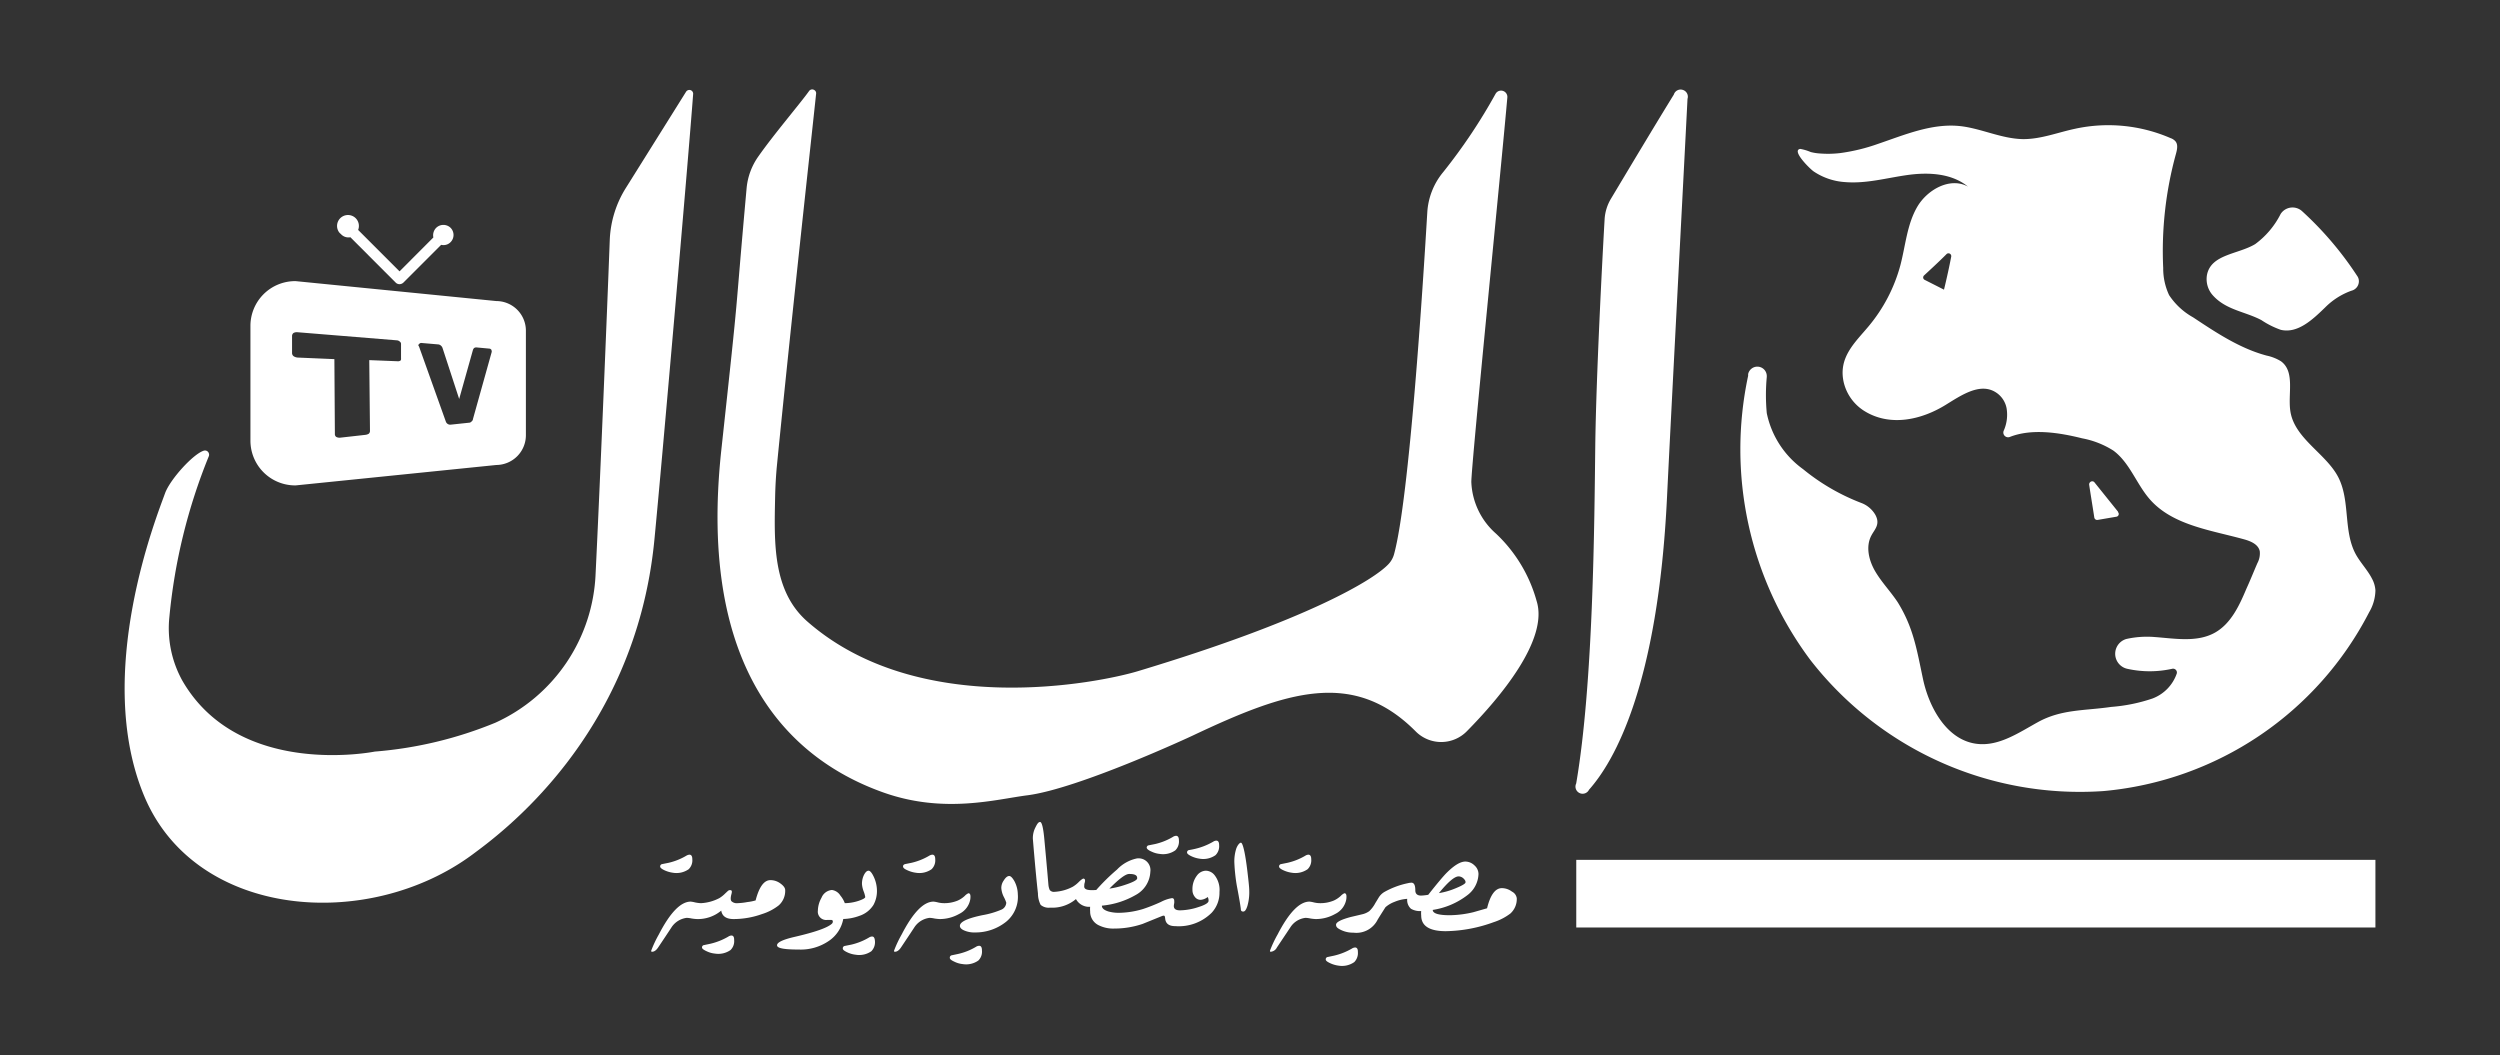
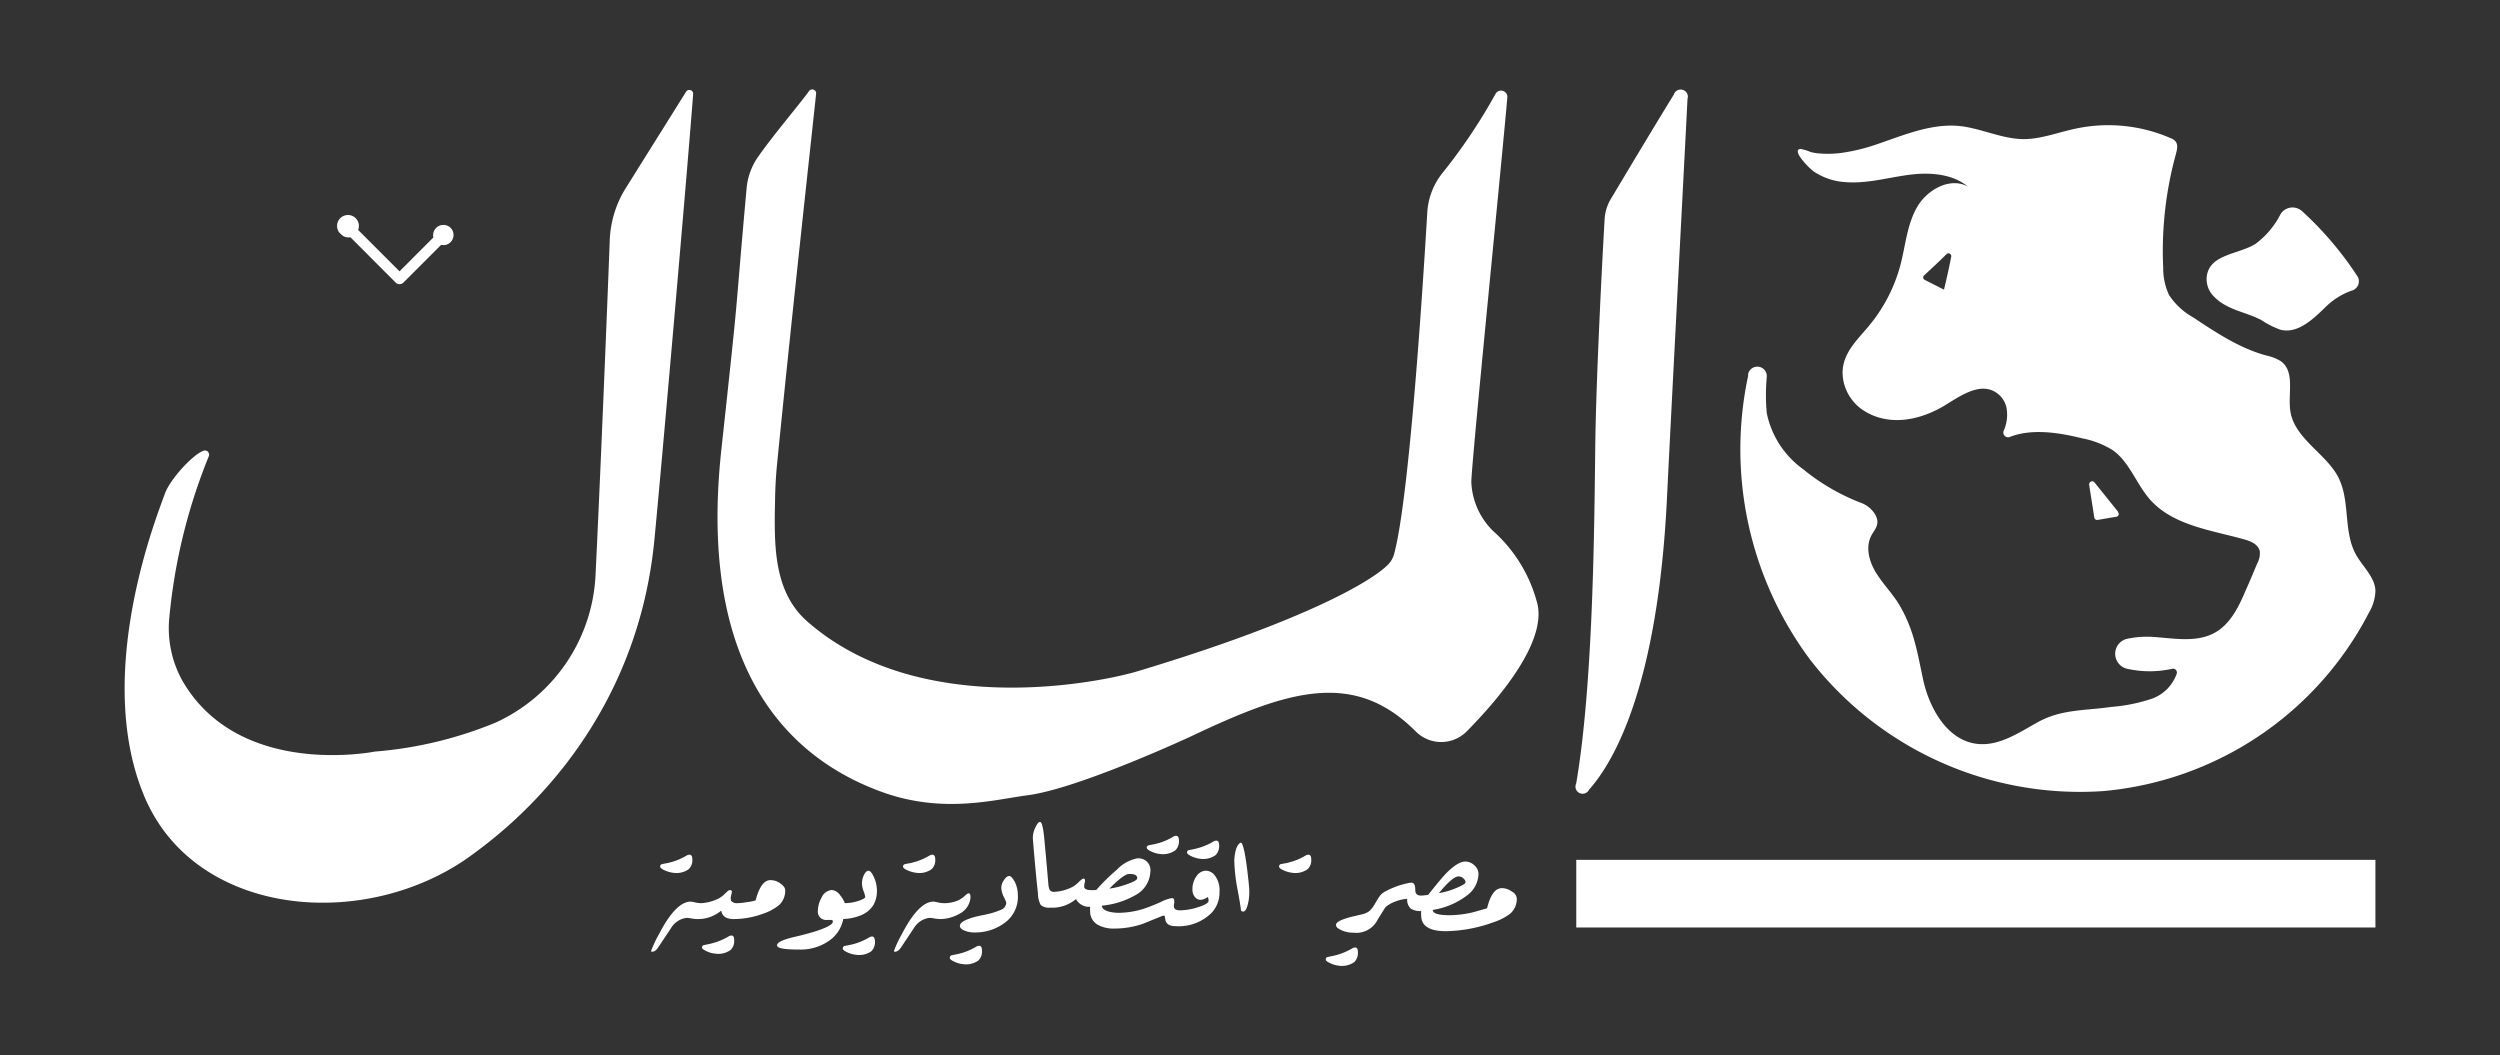
<svg xmlns="http://www.w3.org/2000/svg" id="Layer_1" data-name="Layer 1" viewBox="0 0 352.59 148.85">
  <rect x="0" y="0" width="352.59" height="148.85" fill="#333333" stroke="none" />
  <defs>
    <style>.cls-1{fill:#fff;}</style>
  </defs>
  <title>Almal Tv-01-White</title>
  <path class="cls-1" d="M110.74,125.55c0-.31-.22-.62-.66-.94a2.36,2.36,0,0,0-1.42-.48c-.92,0-1.61,1-2.09,2.86a6.51,6.51,0,0,1-1.15.23,9.26,9.26,0,0,1-1.38.16h0a1.1,1.1,0,0,1-.88-.28c-.13-.16-.14-.49,0-1s0-.56-.22-.56-.3.15-.64.45a4.3,4.3,0,0,1-.85.68,6.3,6.3,0,0,1-2.58.71h0a4.82,4.82,0,0,1-.85-.11,4.21,4.21,0,0,0-.6-.11c-1.41,0-2.91,1.55-4.5,4.63a16.07,16.07,0,0,0-1.08,2.3c0,.09,0,.14.13.14.3,0,.58-.2.85-.6.63-.94,1.25-1.87,1.86-2.8a3,3,0,0,1,2.17-1.38,4.08,4.08,0,0,1,.69.09,6.36,6.36,0,0,0,.75.08h0a5.11,5.11,0,0,0,3.43-1.19c.13.79.71,1.19,1.74,1.19h0a11.86,11.86,0,0,0,4-.7,7.34,7.34,0,0,0,2.37-1.23A2.73,2.73,0,0,0,110.74,125.55Z" />
  <path class="cls-1" d="M93.83,122.79a4.1,4.1,0,0,0,1.09.3,3,3,0,0,0,2.21-.5,1.74,1.74,0,0,0,.51-1.42c0-.42-.14-.63-.41-.63a1,1,0,0,0-.44.15,8.79,8.79,0,0,1-2.51,1l-.9.18a.33.33,0,0,0-.27.38h0C93.14,122.41,93.38,122.6,93.83,122.79Z" />
  <path class="cls-1" d="M103.15,131.94a.87.87,0,0,0-.44.16,9.09,9.09,0,0,1-2.51,1l-.9.19a.32.32,0,0,0-.29.35s0,0,0,0c0,.17.28.36.74.56a3.39,3.39,0,0,0,1.08.29,3,3,0,0,0,2.2-.5,1.74,1.74,0,0,0,.51-1.42C103.55,132.15,103.42,131.94,103.15,131.94Z" />
  <path class="cls-1" d="M122.5,122.8c-.22,0-.42.18-.62.54a2.8,2.8,0,0,0-.31,1.36,3.82,3.82,0,0,0,.23,1,3.75,3.75,0,0,1,.23.81q0,.22-.93.54a6.49,6.49,0,0,1-1.95.33h0a3.78,3.78,0,0,0-.63-1.08,1.66,1.66,0,0,0-1.19-.78,1.74,1.74,0,0,0-1.47,1.1,3.82,3.82,0,0,0-.51,1.81,1.17,1.17,0,0,0,1,1.31.86.86,0,0,0,.32,0h.39c.27,0,.4,0,.4.26a.43.43,0,0,1-.16.3c-.65.57-2.38,1.17-5.18,1.82-1.69.39-2.53.78-2.53,1.2s1,.6,3.09.6a7,7,0,0,0,4.25-1.24,4.77,4.77,0,0,0,2-3.07,7,7,0,0,0,2.27-.44,3.7,3.7,0,0,0,2-1.56,4.1,4.1,0,0,0,.48-2.09,4.69,4.69,0,0,0-.39-1.73C123,123.13,122.72,122.8,122.5,122.8Z" />
  <path class="cls-1" d="M135.27,128.9a2.83,2.83,0,0,0,1.58-2.1c.06-.55,0-.82-.28-.82a1.72,1.72,0,0,0-.49.36,3.58,3.58,0,0,1-1,.67,4.91,4.91,0,0,1-1.93.37h0a3.72,3.72,0,0,1-.88-.11,4.21,4.21,0,0,0-.6-.11c-1.41,0-2.91,1.55-4.5,4.63a16.07,16.07,0,0,0-1.08,2.3c0,.09,0,.14.13.14.3,0,.58-.2.85-.6.63-.94,1.25-1.87,1.86-2.8a3,3,0,0,1,2.17-1.38,3.84,3.84,0,0,1,.68.09,6.53,6.53,0,0,0,.76.08h0A5.54,5.54,0,0,0,135.27,128.9Z" />
  <path class="cls-1" d="M123,132.08a.89.89,0,0,0-.45.15,8.73,8.73,0,0,1-2.5,1l-.9.18a.33.33,0,0,0-.28.39h0c0,.17.28.36.73.56a3.68,3.68,0,0,0,1.08.29,3,3,0,0,0,2.21-.49,1.81,1.81,0,0,0,.51-1.43C123.37,132.29,123.24,132.08,123,132.08Z" />
  <path class="cls-1" d="M128.09,122.79a4.1,4.1,0,0,0,1.09.3,3,3,0,0,0,2.21-.5,1.74,1.74,0,0,0,.51-1.42c0-.42-.14-.63-.41-.63a1,1,0,0,0-.44.15,8.79,8.79,0,0,1-2.51,1l-.9.18c-.21.07-.31.2-.27.39S127.64,122.6,128.09,122.79Z" />
  <path class="cls-1" d="M142.33,123.55c-.25,0-.51.22-.76.62a1.84,1.84,0,0,0-.35,1.06,3.25,3.25,0,0,0,.35,1.26,4.93,4.93,0,0,1,.35.82,1.13,1.13,0,0,1-.73,1,11.92,11.92,0,0,1-2.62.76c-2.12.44-3.19.94-3.19,1.51,0,.28.24.51.71.69a3.55,3.55,0,0,0,1.44.24A6.92,6.92,0,0,0,141.9,130a4.53,4.53,0,0,0,1.65-3.87,4.1,4.1,0,0,0-.48-1.85C142.79,123.79,142.54,123.54,142.33,123.55Z" />
  <path class="cls-1" d="M138.09,133.39a.89.89,0,0,0-.45.15,8.51,8.51,0,0,1-2.51,1l-.9.19a.33.33,0,0,0-.27.38h0c0,.18.27.36.72.56a3.41,3.41,0,0,0,1.08.3,3,3,0,0,0,2.22-.5,1.74,1.74,0,0,0,.51-1.42C138.49,133.6,138.36,133.39,138.09,133.39Z" />
  <path class="cls-1" d="M162.46,120.13a3.41,3.41,0,0,0,1.08.3,3,3,0,0,0,2.22-.5,1.74,1.74,0,0,0,.51-1.42c0-.42-.14-.63-.41-.63a.91.91,0,0,0-.45.16,8.73,8.73,0,0,1-2.5,1l-.9.18a.32.32,0,0,0-.28.36v0C161.77,119.75,162,119.94,162.46,120.13Z" />
  <path class="cls-1" d="M168.14,120.81a4,4,0,0,0,1.08.3,3,3,0,0,0,2.21-.5,1.77,1.77,0,0,0,.51-1.42c0-.42-.13-.63-.4-.63a.86.86,0,0,0-.44.15,9.09,9.09,0,0,1-2.51,1q-.45.11-.9.18a.33.33,0,0,0-.27.38v0C167.45,120.43,167.69,120.61,168.14,120.81Z" />
  <path class="cls-1" d="M171.29,123.42a1.61,1.61,0,0,0-1.23-.62,1.63,1.63,0,0,0-1.26.7,3.11,3.11,0,0,0-.62,2,1.52,1.52,0,0,0,.34,1,1,1,0,0,0,.81.41,1.84,1.84,0,0,0,1-.4,1,1,0,0,1,.12.54c0,.28-.47.58-1.43.88a8.58,8.58,0,0,1-2.61.46c-.58,0-.86-.21-.86-.62a2.57,2.57,0,0,1,.06-.4,1.5,1.5,0,0,0,0-.3c0-.26-.11-.4-.32-.4a5.09,5.09,0,0,0-1.55.53,24.92,24.92,0,0,1-2.52,1,12.18,12.18,0,0,1-3.5.54h0a5.56,5.56,0,0,1-1.4-.19c-.63-.2-.93-.47-.91-.82a11.66,11.66,0,0,0,4.77-1.51,3.91,3.91,0,0,0,2.06-3.27,1.66,1.66,0,0,0-1.43-1.88,1.85,1.85,0,0,0-.47,0,5.38,5.38,0,0,0-2.8,1.57,28.46,28.46,0,0,0-2.93,2.88c-1,.07-1.6,0-1.69-.4a.67.67,0,0,1,0-.2,1.35,1.35,0,0,1,.05-.39,1,1,0,0,0,.06-.35.25.25,0,0,0-.21-.27c-.1,0-.31.13-.64.45a4.34,4.34,0,0,1-.86.69,6.18,6.18,0,0,1-2.59.73.74.74,0,0,1-.68-.26,2.4,2.4,0,0,1-.19-.79c-.22-2.62-.42-4.74-.57-6.36s-.35-2.44-.6-2.44-.42.28-.69.83a3.29,3.29,0,0,0-.33,1.54q.39,4.73.72,7.73a3.51,3.51,0,0,0,.38,1.59,1.73,1.73,0,0,0,1.33.39h0a5.17,5.17,0,0,0,3.65-1.21,2.09,2.09,0,0,0,2,1.09,3.31,3.31,0,0,0,0,.63,2.13,2.13,0,0,0,1.26,2,4.56,4.56,0,0,0,2.15.44h0a12.38,12.38,0,0,0,4-.66l2.66-1.08c.2-.08.32-.1.39-.06s.1.17.12.38c.07.73.54,1.08,1.44,1.08h0a6.58,6.58,0,0,0,5.12-1.89,4.14,4.14,0,0,0,1.1-2.92A3.37,3.37,0,0,0,171.29,123.42Zm-12-.16c.73,0,1.09.18,1.09.55v.11c-.07.22-.59.5-1.57.83a12.61,12.61,0,0,1-2.35.58c1.32-1.33,2.27-2.07,2.79-2.07Z" />
-   <path class="cls-1" d="M188.31,128.9a2.83,2.83,0,0,0,1.57-2.1c.06-.55,0-.82-.28-.82a1.72,1.72,0,0,0-.49.36,3.58,3.58,0,0,1-1,.67,4.91,4.91,0,0,1-1.93.37h0a3.8,3.8,0,0,1-.89-.11,4.21,4.21,0,0,0-.6-.11c-1.41,0-2.91,1.55-4.5,4.63a16.07,16.07,0,0,0-1.08,2.3c0,.09,0,.14.13.14a1.07,1.07,0,0,0,.85-.6l1.87-2.8a2.92,2.92,0,0,1,2.17-1.38,3.84,3.84,0,0,1,.68.09,6.36,6.36,0,0,0,.75.08h0A5.54,5.54,0,0,0,188.31,128.9Z" />
  <path class="cls-1" d="M181.12,122.79a4.1,4.1,0,0,0,1.09.3,3,3,0,0,0,2.21-.5,1.74,1.74,0,0,0,.51-1.42c0-.42-.14-.63-.41-.63a.86.86,0,0,0-.43.15,8.73,8.73,0,0,1-2.52,1l-.9.18a.33.33,0,0,0-.27.38h0C180.43,122.42,180.67,122.6,181.12,122.79Z" />
  <path class="cls-1" d="M175,128.2q0,.38.36.36c.22,0,.41-.27.58-.83a7,7,0,0,0,.25-2.09c0-.49-.1-1.37-.25-2.65s-.3-2.23-.43-2.84c-.18-.87-.35-1.3-.5-1.3s-.46.29-.66.86a5.89,5.89,0,0,0-.26,2,25.7,25.7,0,0,0,.36,3.28C174.84,127,175,128.12,175,128.2Z" />
  <path class="cls-1" d="M191.12,133.63a.89.89,0,0,0-.45.15,9.09,9.09,0,0,1-2.51,1l-.9.19a.32.32,0,0,0-.28.36v0c0,.18.27.36.72.56a4,4,0,0,0,1.08.3,3,3,0,0,0,2.22-.5,1.81,1.81,0,0,0,.51-1.43C191.52,133.84,191.38,133.63,191.12,133.63Z" />
  <path class="cls-1" d="M213.24,125.75a2.37,2.37,0,0,0-1.42-.49c-.93,0-1.63.95-2.09,2.84l-1.92.55a15,15,0,0,1-3.33.43h0c-1.6,0-2.41-.25-2.41-.75a10.64,10.64,0,0,0,4.87-2.07,3.87,3.87,0,0,0,1.58-3,1.64,1.64,0,0,0-.57-1.21,1.86,1.86,0,0,0-1.28-.54c-.72,0-1.63.56-2.74,1.69-.43.45-1.27,1.44-2.5,3a8.27,8.27,0,0,1-1,.11c-.54,0-.82-.25-.82-.74,0-.73-.18-1.08-.55-1.08a2.52,2.52,0,0,0-.54.08,11.5,11.5,0,0,0-3.29,1.24,2.34,2.34,0,0,0-.76.74l-.5.82a4.33,4.33,0,0,1-.86,1.14,2.81,2.81,0,0,1-1,.44l-1.61.38c-1.38.37-2.07.73-2.07,1.09s.25.52.74.76a3.89,3.89,0,0,0,1.71.36,3.35,3.35,0,0,0,3.43-1.86c.5-.81.87-1.38,1.09-1.73a4.11,4.11,0,0,1,1.29-.76,5.51,5.51,0,0,1,1.78-.42,1.64,1.64,0,0,0,.53,1.4,2.51,2.51,0,0,0,1.44.32,3.21,3.21,0,0,0,0,.62q0,2.22,3.48,2.22h0a20.44,20.44,0,0,0,6.74-1.27,7.87,7.87,0,0,0,2.37-1.23,2.76,2.76,0,0,0,.89-2.14A1.23,1.23,0,0,0,213.24,125.75Zm-7.51-2.15a1.06,1.06,0,0,1,.7.32c.22.22.3.41.25.57s-.52.44-1.41.8a10,10,0,0,1-2.33.67c1.29-1.58,2.21-2.36,2.79-2.36Z" />
  <path class="cls-1" d="M92.29,76.17C89.57,104.15,70,118,66.66,120.5c-14.78,10.94-39.07,9.06-46.31-8.2s1.87-39.75,2.93-42.74c.74-2,4-5.56,5.47-6a.57.57,0,0,1,.71.39.59.59,0,0,1,0,.37A80,80,0,0,0,23.89,87a15.24,15.24,0,0,0,1.83,9c8,13.87,27.14,10,27.14,10a56.33,56.33,0,0,0,17-4.07A24.14,24.14,0,0,0,84,80.94c.6-12.2,1.6-36.41,2-47.12a14.9,14.9,0,0,1,2.28-7.33l8.48-13.55a.55.55,0,0,1,.74-.18.54.54,0,0,1,.26.49C97,23.4,93.33,65.47,92.29,76.17Z" />
  <path class="cls-1" d="M235.11,70.13c-1.28,26.63-7.48,37.3-11,41.25a1,1,0,1,1-1.81-.88h0c2.43-14.18,2.56-36.76,2.69-47.61.12-9.65,1-26.49,1.32-32a6.34,6.34,0,0,1,.88-2.84c4-6.69,7-11.67,8.88-14.71a1,1,0,0,1,1.27-.66,1,1,0,0,1,.66,1.26h0C237.42,25.42,235.69,58.14,235.11,70.13Z" />
  <path class="cls-1" d="M206.91,103.1a5.07,5.07,0,0,1-7.18.12l0,0c-8.82-8.93-18.31-5.72-31.51.52-.43.21-16.11,7.48-23.28,8.42-4.46.56-11.71,2.64-20.26-.36C111.82,107.27,98.3,95,101.74,63.4c2.76-25.42,1.68-16,3.56-36.87A9.2,9.2,0,0,1,107,22c2.17-3.09,6-7.59,7.1-9.15a.54.54,0,0,1,.76-.14.51.51,0,0,1,.24.52c-.68,6.44-3.53,32.25-5.53,52.47-.14,1.48-.22,2.94-.25,4.43-.13,6.4-.38,13.22,4.56,17.54,15.83,13.85,41.26,8.59,46.57,7,24-7.22,33.32-12.91,35.37-15.1a3.31,3.31,0,0,0,.79-1.4c2.16-7.86,4.09-38.12,4.69-48.23a9.78,9.78,0,0,1,2.23-5.65,78.36,78.36,0,0,0,7.41-11.08.89.89,0,0,1,1.65.52c-.79,9.16-5.08,51.76-5.08,54.26A10.21,10.21,0,0,0,211,75.27a20.57,20.57,0,0,1,5.72,9.5C218.43,90.21,211.59,98.35,206.91,103.1Z" />
  <rect class="cls-1" x="222.31" y="121.27" width="112.71" height="9.54" />
  <path class="cls-1" d="M298.72,72.17,295.37,68a.41.41,0,0,0-.58,0,.42.42,0,0,0-.14.38c.23,1.54.49,3.08.72,4.6a.41.41,0,0,0,.46.35h0l2.63-.45a.39.39,0,0,0,.25-.66Zm35.82,9.45c-.6-1.19-1.62-2.24-2.28-3.43-1.79-3.27-.77-7.49-2.45-10.83s-6.12-5.44-6.77-9.26c-.42-2.48.7-5.64-1.33-7.14a6.22,6.22,0,0,0-2-.8c-3.78-1-7.13-3.23-10.4-5.4a9.72,9.72,0,0,1-3.39-3.14,8.85,8.85,0,0,1-.83-3.82,51.56,51.56,0,0,1,1.79-16.07c.17-.62.34-1.36-.09-1.83a1.59,1.59,0,0,0-.66-.42,22.08,22.08,0,0,0-13.47-1.32c-2.45.52-4.84,1.48-7.35,1.46-3.08-.05-6-1.56-9-1.85-3.9-.37-7.68,1.24-11.38,2.5a26.45,26.45,0,0,1-5.4,1.32,14.56,14.56,0,0,1-2.8.06,6.77,6.77,0,0,1-1.36-.21A6.81,6.81,0,0,0,253.9,21c-1.29.2,1.34,2.79,1.88,3.17a8.94,8.94,0,0,0,4.43,1.51c3,.25,5.88-.59,8.84-1s6.2-.24,8.51,1.64c-2.49-1.39-5.74.4-7.17,2.87s-1.64,5.43-2.36,8.19a22.55,22.55,0,0,1-4.5,8.65c-1.88,2.26-4.3,4.36-3.5,7.89a6.55,6.55,0,0,0,2.84,4c3.63,2.31,8.08,1.31,11.51-.8,2.26-1.39,5-3.3,7.26-1.68A3.41,3.41,0,0,1,283,57.57a5.55,5.55,0,0,1-.41,3.19.66.66,0,0,0,.37.86.65.65,0,0,0,.51,0c3.07-1.2,6.86-.63,10.19.2a12.5,12.5,0,0,1,4.4,1.73c2.31,1.7,3.25,4.71,5.15,6.88,3.21,3.65,8.52,4.32,13.23,5.62,1,.27,2.07.72,2.27,1.7a2.89,2.89,0,0,1-.34,1.68c-.52,1.2-1,2.41-1.55,3.61-1,2.37-2.16,4.88-4.39,6.16-2.54,1.45-5.69.85-8.6.64a13.37,13.37,0,0,0-3.94.28,2.17,2.17,0,0,0,.11,4.2,14.57,14.57,0,0,0,6.37,0A.54.54,0,0,1,307,95a5.78,5.78,0,0,1-3.41,3.51,23.69,23.69,0,0,1-5.83,1.19c-3.76.55-7,.31-10.33,2.14-2.7,1.49-5.46,3.4-8.51,3.08-4.24-.43-6.82-5-7.7-9.12s-1.33-7.24-3.58-10.87c-1-1.51-2.24-2.78-3.15-4.32s-1.4-3.52-.55-5.1c.46-.87,1.3-1.57.53-2.94a3.87,3.87,0,0,0-2-1.65,29.71,29.71,0,0,1-8.17-4.75,12.93,12.93,0,0,1-5.12-7.9,27.26,27.26,0,0,1,0-5.11v-.1a1.33,1.33,0,0,0-2.63-.3V53a49.63,49.63,0,0,0,8.76,40.06,48.16,48.16,0,0,0,41.34,18.51,46.86,46.86,0,0,0,37.49-25.23,6.28,6.28,0,0,0,.88-3.08A4,4,0,0,0,334.54,81.62Zm-60.36-40.8s0,.06-.07,0l-2.66-1.35a.37.37,0,0,1-.17-.51.34.34,0,0,1,.09-.12c.68-.63,2.07-1.9,3.16-3h0a.39.39,0,0,1,.55,0,.4.4,0,0,1,.11.37C274.81,38.21,274.28,40.42,274.18,40.82Zm58.25-1.93a47.48,47.48,0,0,0-7.78-9.13,2,2,0,0,0-2.82.18,1.88,1.88,0,0,0-.18.24,11.93,11.93,0,0,1-3.59,4.25c-2.4,1.44-6.2,1.42-6.79,4.31a3.42,3.42,0,0,0,.9,3c1.85,2,4.55,2.22,6.79,3.42a11.93,11.93,0,0,0,2.72,1.36c2.38.55,4.49-1.45,6.24-3.15A9.94,9.94,0,0,1,331.64,41a1.37,1.37,0,0,0,1-1.69A1.33,1.33,0,0,0,332.43,38.89Z" />
  <path class="cls-1" d="M49.42,33.46l6.38,6.39a.76.76,0,0,0,.55.23.81.81,0,0,0,.55-.23l5.32-5.32a1.4,1.4,0,0,0,1.34-.39,1.44,1.44,0,0,0,0-2,1.46,1.46,0,0,0-2.05,0,1.49,1.49,0,0,0-.39,1.35l-4.77,4.78-5.84-5.84a1.54,1.54,0,1,0-2.72.28,1.28,1.28,0,0,0,.28.29A1.43,1.43,0,0,0,49.42,33.46Z" />
-   <path class="cls-1" d="M70,42.46,41.7,39.65h-.09a6.31,6.31,0,0,0-6.29,6.29V62.15a6.31,6.31,0,0,0,6.29,6.31h.09L70,65.58a4.2,4.2,0,0,0,4.17-4.21V46.65A4.18,4.18,0,0,0,70,42.46ZM56.5,50.84a.62.62,0,0,1-.42.11l-4-.16.1,10a.52.52,0,0,1-.17.38,1.19,1.19,0,0,1-.48.16l-3.57.4a1,1,0,0,1-.54-.11.47.47,0,0,1-.19-.38l-.07-10.59L42,50.43a1.19,1.19,0,0,1-.6-.2.57.57,0,0,1-.21-.4V47.36a.53.53,0,0,1,.21-.4,1,1,0,0,1,.6-.1L56,48a.68.68,0,0,1,.4.19.39.39,0,0,1,.16.35v2A.41.41,0,0,1,56.5,50.84ZM69.36,49.6l-2.65,9.48a.48.48,0,0,1-.19.35.49.49,0,0,1-.39.19l-2.55.27a.65.65,0,0,1-.7-.43L59.1,48.88l-.1-.16c0-.12.07-.16.14-.23a.36.36,0,0,1,.28-.12l2.34.2a.66.66,0,0,1,.44.19.74.74,0,0,1,.21.31l2.35,7.2,1.94-6.91a.74.74,0,0,1,.16-.27.54.54,0,0,1,.35-.09l1.84.17a.31.31,0,0,1,.2.11.18.18,0,0,1,.08.18Z" />
</svg>